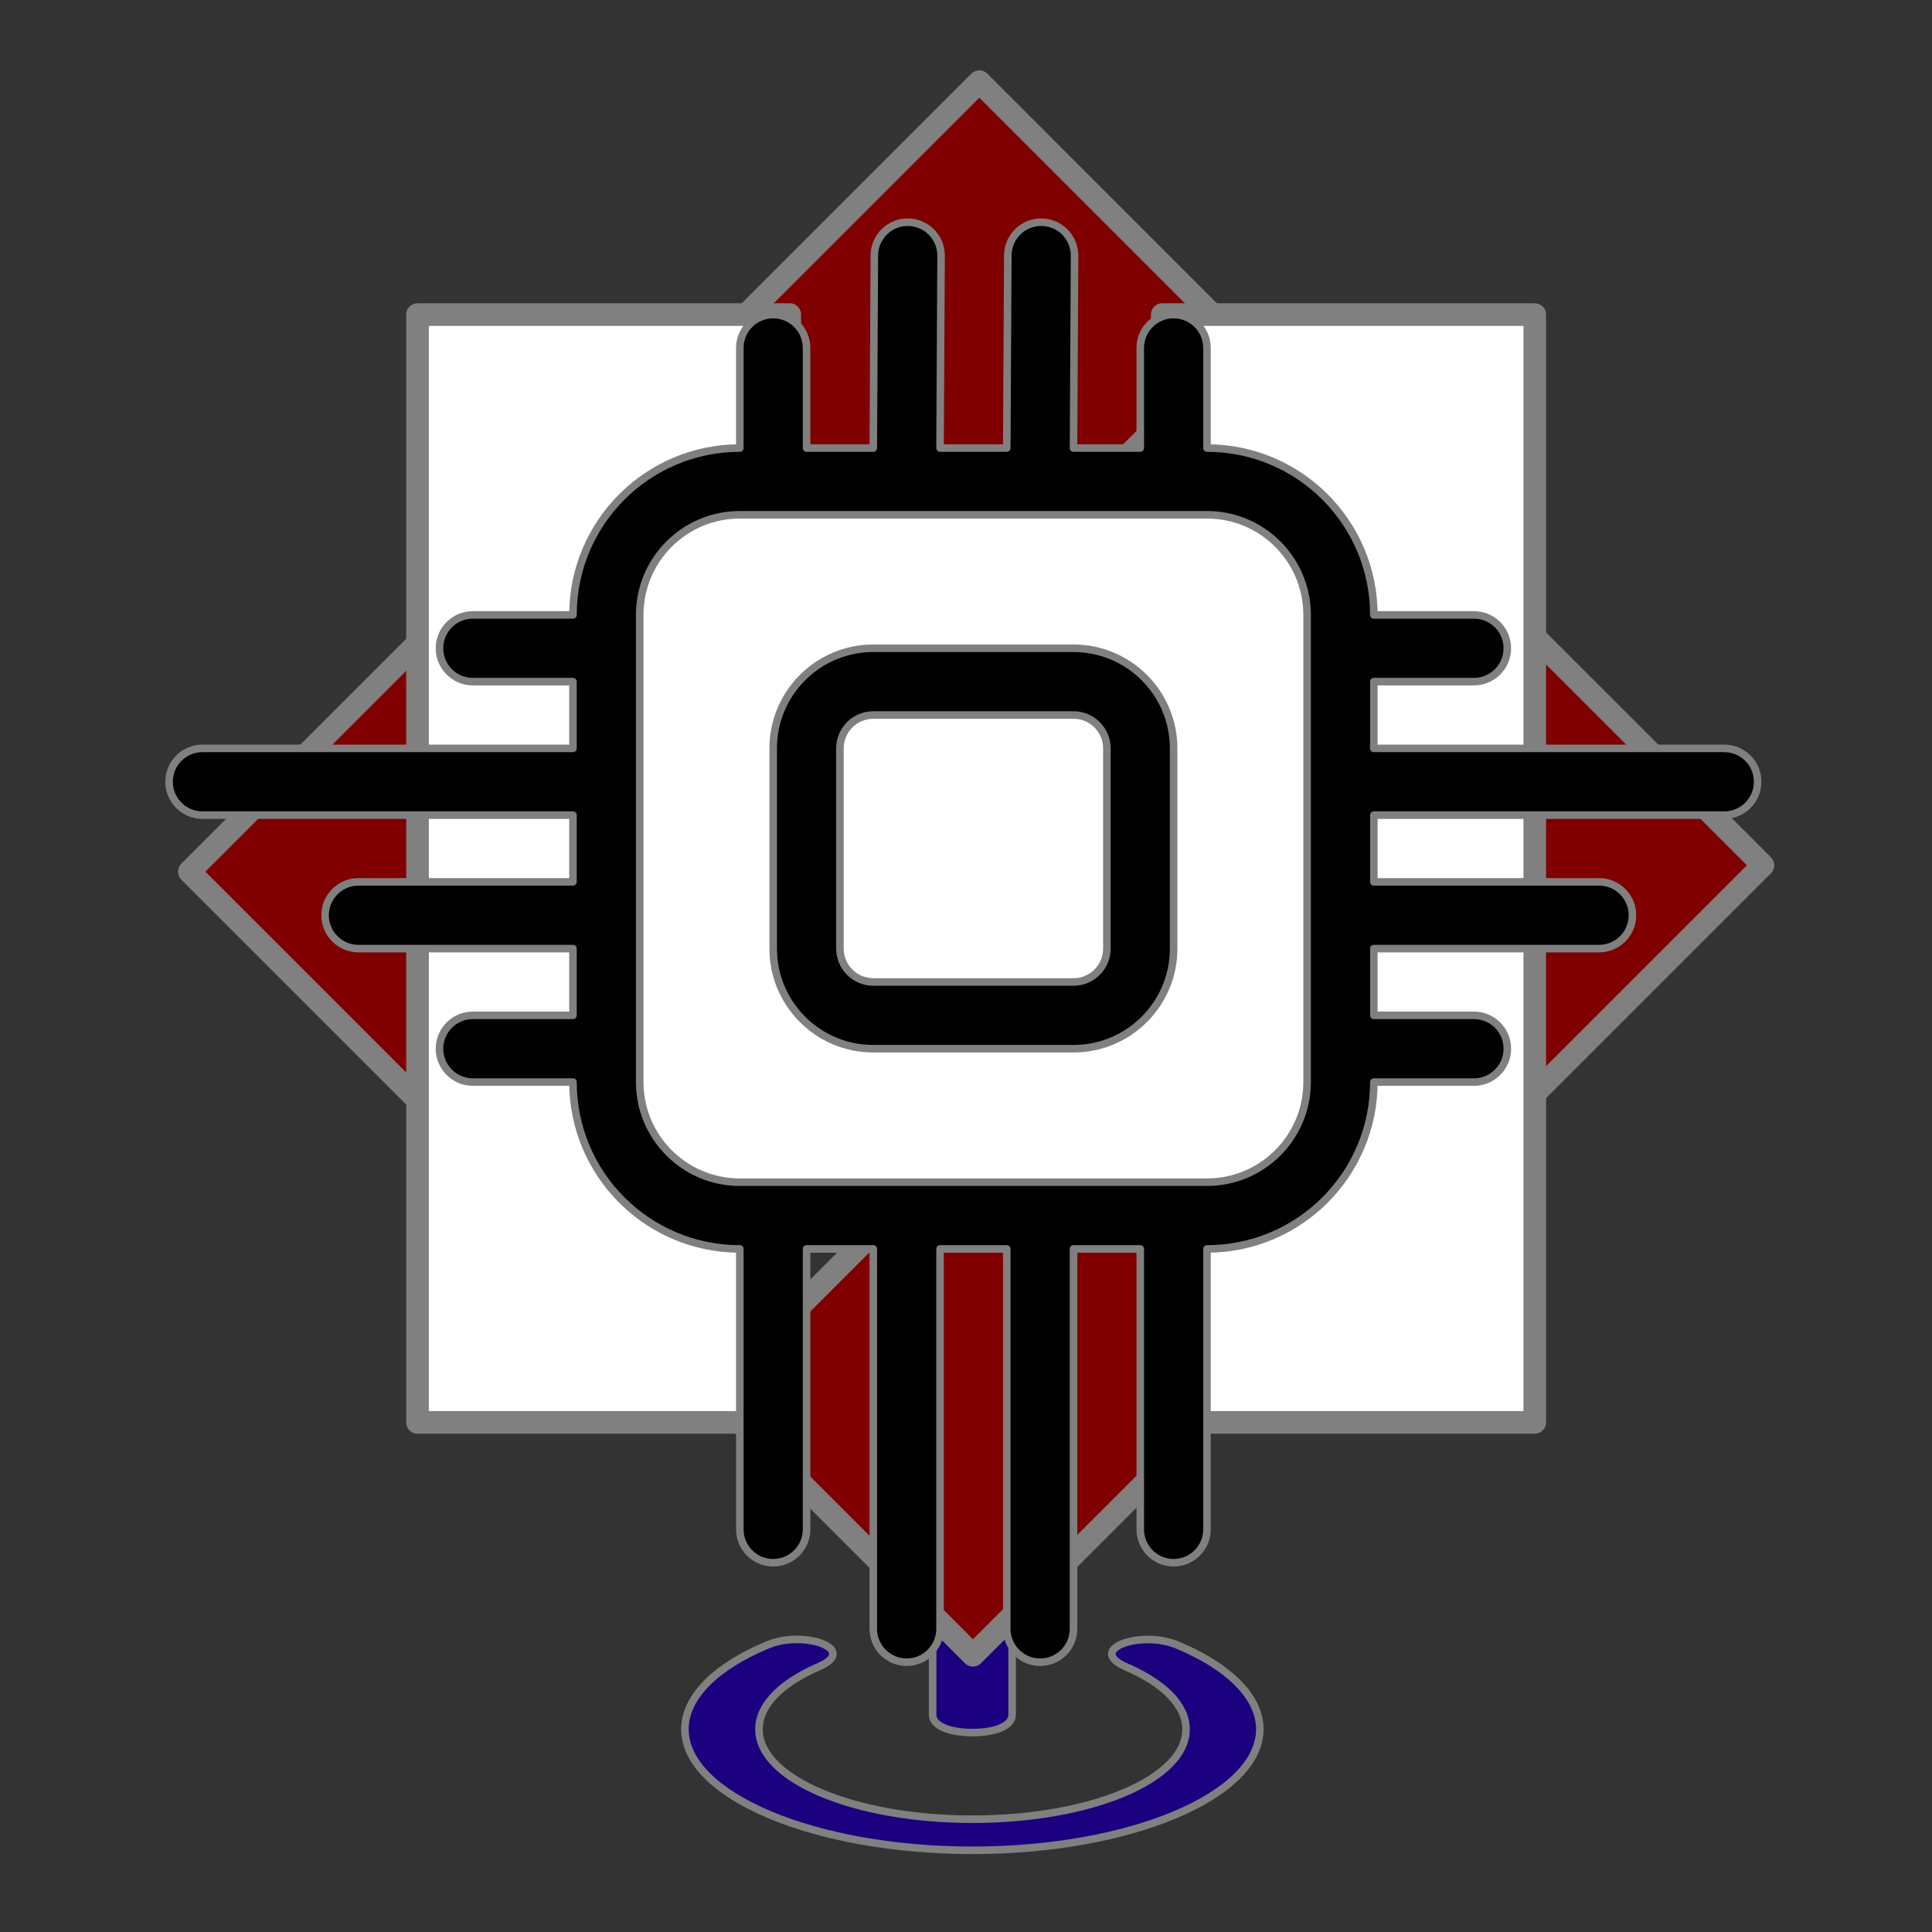
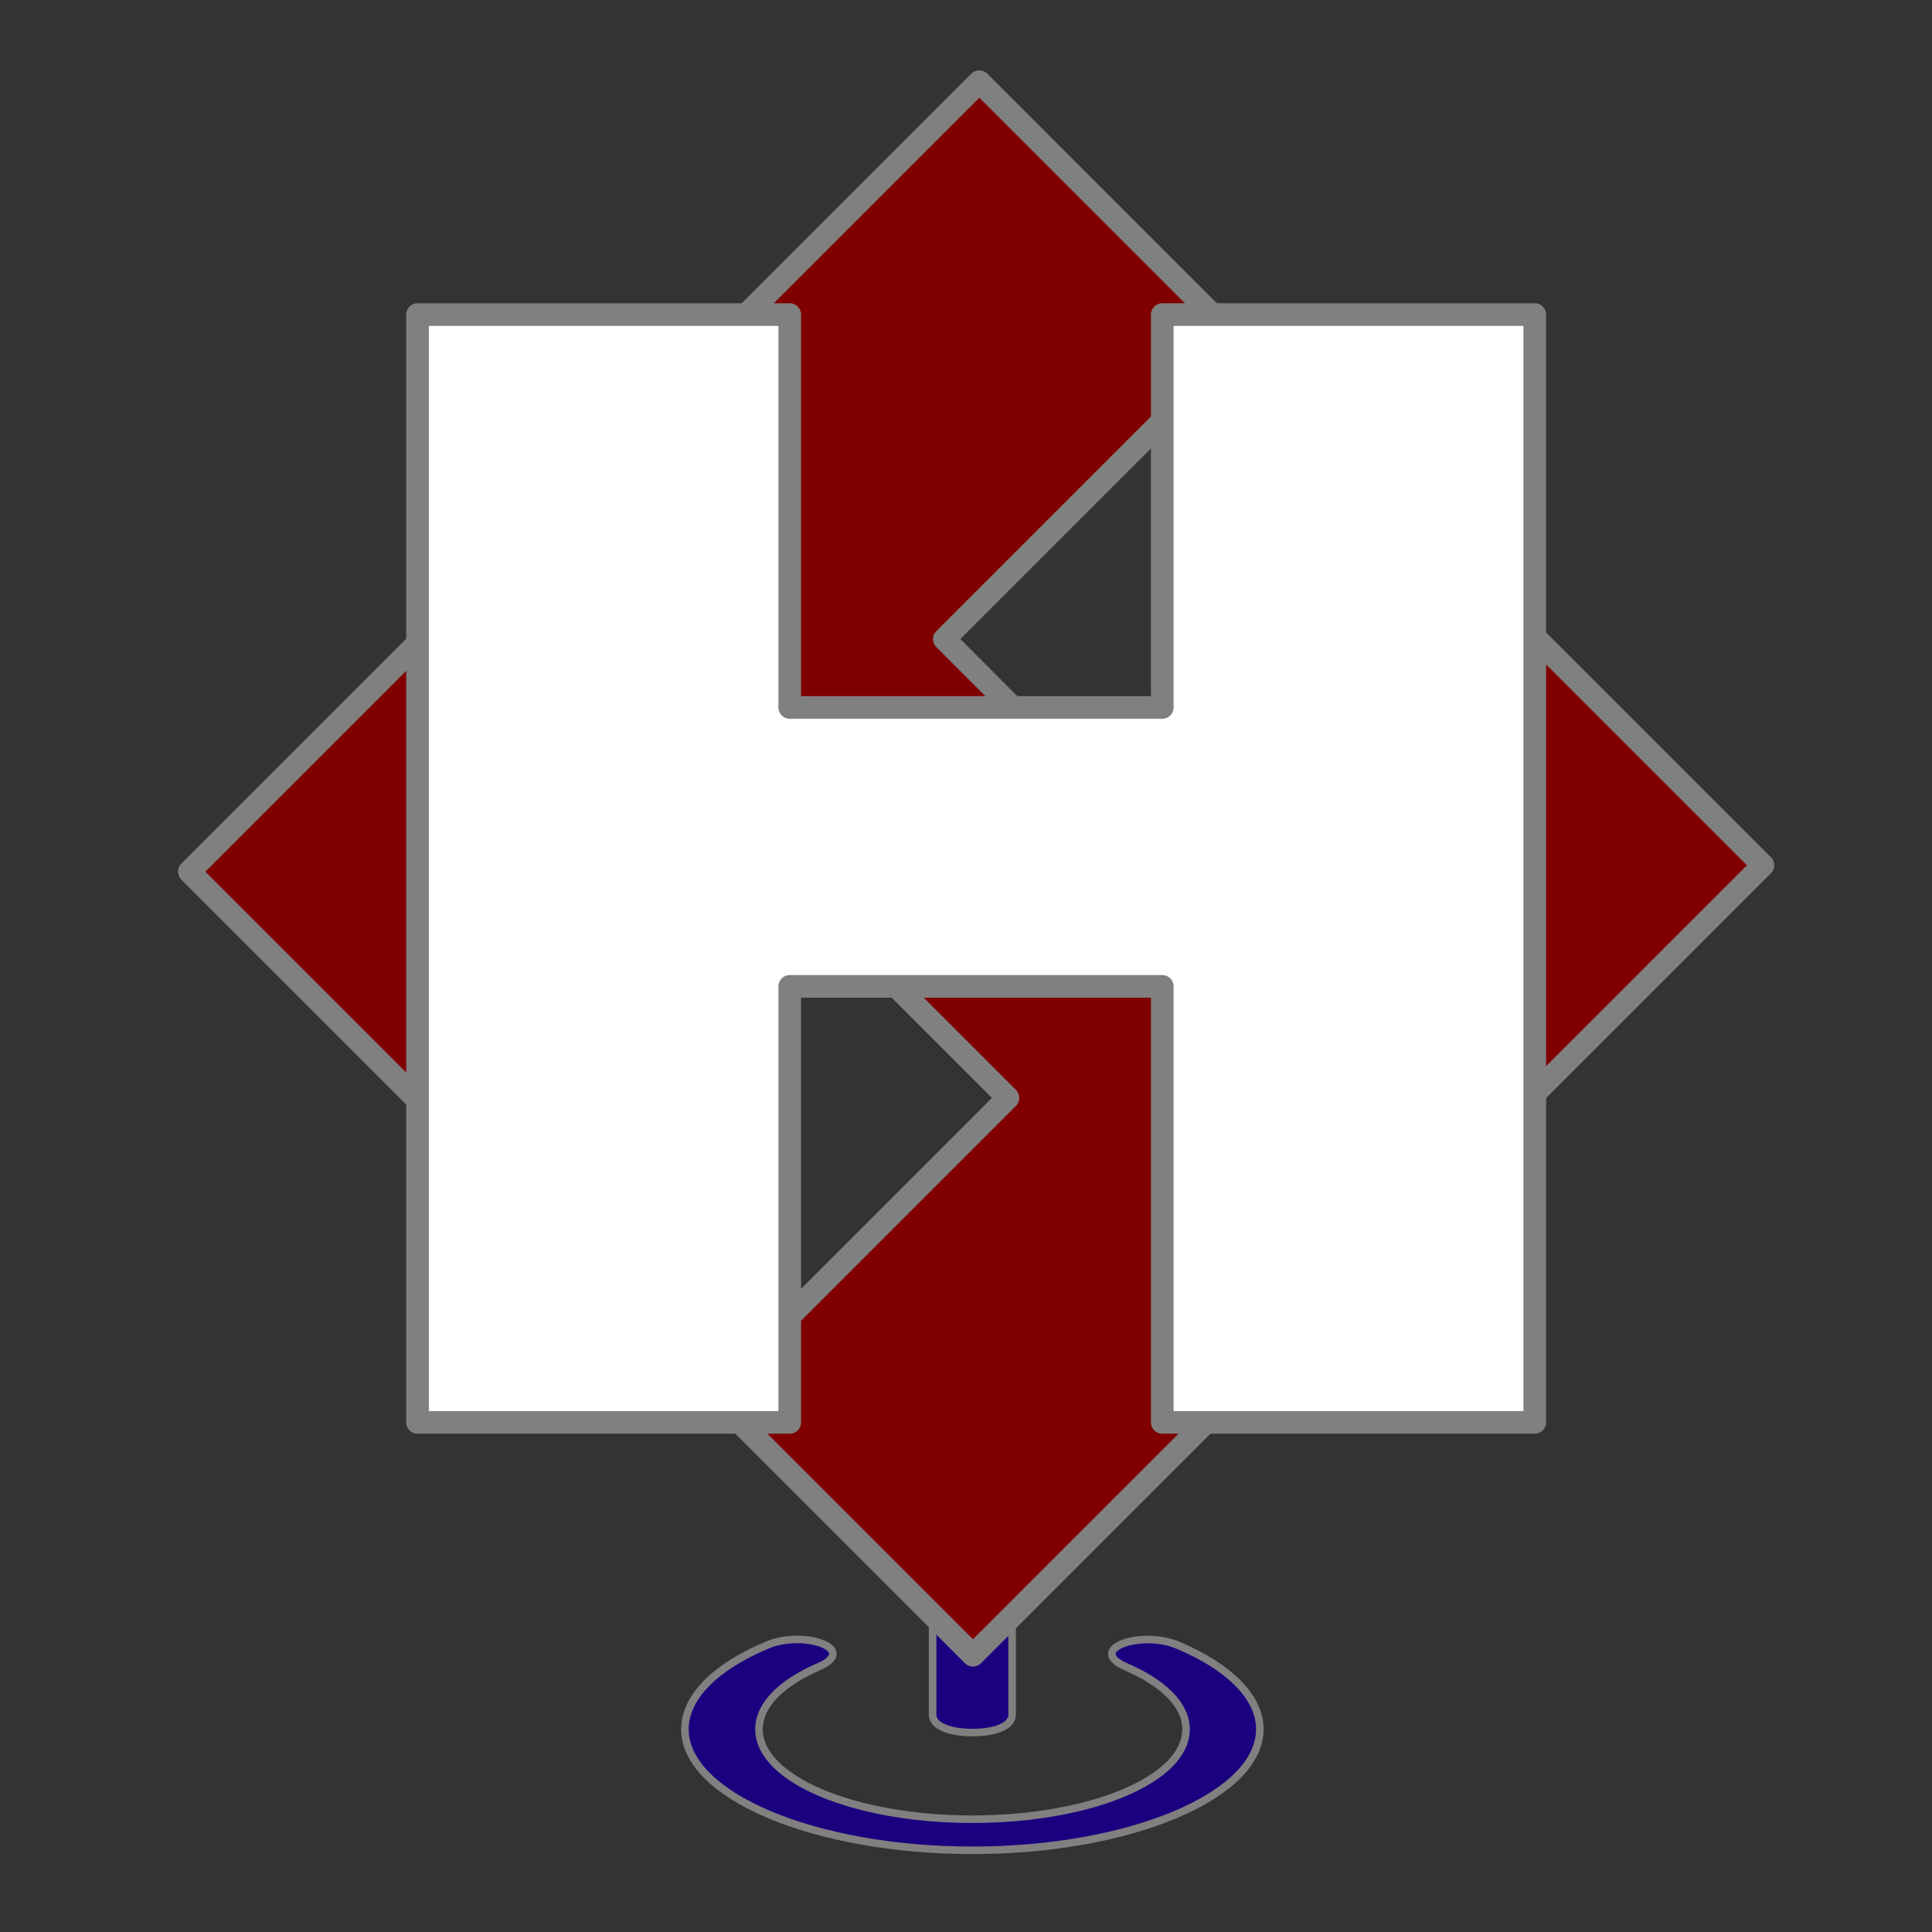
<svg xmlns="http://www.w3.org/2000/svg" xmlns:ns1="http://vectornator.io" height="100%" stroke-miterlimit="10" style="fill-rule:nonzero;clip-rule:evenodd;stroke-linecap:round;stroke-linejoin:round;" version="1.1" viewBox="0 0 1024 1024" width="100%" xml:space="preserve">
  <rect x="0" y="0" width="1024" height="1024" fill="#333333" stroke="none" />
  <defs />
  <g id="レイヤー-1" ns1:layerName="レイヤー 1">
    <g opacity="1" ns1:layerName="グループ 3">
      <g opacity="1" ns1:layerName="グループ 2">
        <path d="M515.448 918.297C528.102 918.297 536.443 914.541 536.443 908.906L536.443 857.771C536.443 852.136 528.102 848.38 515.448 848.38C502.793 848.38 494.309 852.136 494.309 857.771L494.309 908.906C494.309 914.541 502.793 918.297 515.448 918.297ZM515.448 980.701C598.996 980.701 667.733 951.741 667.733 916.54C667.733 898.667 650.045 882.854 624.593 872.13C605.323 863.708 575.844 873.826 596.12 883.157C616.252 891.699 628.619 903.453 628.619 916.54C628.763 942.956 578.145 964.222 515.448 964.222C452.607 964.222 402.276 942.956 402.276 916.54C402.276 903.393 414.643 891.639 434.631 883.096C454.907 873.826 425.428 863.648 406.303 872.069C380.706 882.793 363.019 898.667 363.019 916.54C363.019 951.741 431.755 980.701 515.448 980.701Z" fill="#1b0080" fill-rule="nonzero" opacity="1" stroke="#808080" stroke-linecap="round" stroke-linejoin="round" stroke-width="4" />
      </g>
      <path d="M519.068 43.299L657.508 181.739L500.53 338.717L638.824 477.158L795.949 320.18L934.39 458.621L515.684 877.327L377.243 738.886L534.221 581.908L395.78 443.467L238.802 600.445L100.362 462.005L519.068 43.299Z" fill="#800000" fill-rule="evenodd" opacity="1" stroke="#808080" stroke-linecap="round" stroke-linejoin="round" stroke-width="12" ns1:layerName="path 4" />
      <path d="M221.295 166.733L418.584 166.733L418.584 374.973L616.02 374.973L616.02 166.733L813.456 166.733L813.456 753.892L616.02 753.892L616.02 522.8L418.584 522.8L418.584 753.892L221.295 753.892L221.295 166.733Z" fill="#ffffff" fill-rule="evenodd" opacity="1" stroke="#808080" stroke-linecap="round" stroke-linejoin="round" stroke-width="12" ns1:layerName="path 6" />
      <g opacity="1" ns1:layerName="グループ 1">
-         <path d="M687.366 288.479C665.533 267.841 636.629 262.284 593.794 262.284L440.75 262.284C398.33 262.284 369.219 267.841 347.593 288.479C325.967 309.118 320.353 336.305 320.353 377.185L320.353 523.242C320.353 564.321 325.967 591.706 347.593 612.146C369.427 632.785 398.33 638.341 440.958 638.341L593.794 638.341C636.629 638.341 665.741 632.785 687.366 612.146C708.992 591.508 714.398 564.321 714.398 523.242L714.398 377.383C714.398 336.305 708.992 308.919 687.366 288.479Z" fill="#ffffff" fill-rule="nonzero" opacity="1" stroke="none" />
-       </g>
-       <path d="M409.806 166.733C419.575 166.733 427.493 174.652 427.493 184.42L427.493 237.48L462.866 237.48L463.417 135.457C463.417 125.689 471.336 117.77 481.104 117.77C490.872 117.77 498.79 125.689 498.79 135.457L498.24 237.48L533.613 237.48L534.164 135.457C534.164 125.689 542.082 117.77 551.85 117.77C561.618 117.77 569.537 125.689 569.537 135.457L568.986 237.48L604.36 237.48L604.36 184.42C604.36 174.652 612.278 166.733 622.046 166.733C631.814 166.733 639.733 174.652 639.733 184.42L639.733 237.48C688.573 237.48 728.166 277.073 728.166 325.913L781.226 325.913C790.994 325.913 798.913 333.831 798.913 343.6C798.913 353.368 790.994 361.286 781.226 361.286L728.166 361.286L728.166 396.659L913.9 396.659C923.668 396.659 931.586 404.578 931.586 414.346C931.586 424.114 923.668 432.033 913.9 432.033L728.166 432.033L728.166 467.406L847.546 467.406C857.314 467.406 865.233 475.325 865.233 485.093C865.233 494.861 857.314 502.779 847.546 502.779L728.166 502.779L728.166 538.153L781.226 538.153C790.994 538.153 798.913 546.071 798.913 555.839C798.913 565.607 790.994 573.526 781.226 573.526L728.166 573.526C728.166 622.366 688.573 661.959 639.733 661.959L639.733 810.596C639.733 820.364 631.814 828.283 622.046 828.283C612.278 828.283 604.36 820.364 604.36 810.596L604.36 661.959L568.986 661.959L568.986 863.329C568.986 873.097 561.068 881.015 551.3 881.015C541.532 881.015 533.613 873.097 533.613 863.329L533.613 661.959L498.24 661.959L498.24 863.329C498.24 873.097 490.321 881.015 480.553 881.015C470.785 881.015 462.866 873.097 462.866 863.329L462.866 661.959L427.493 661.959L427.493 810.596C427.493 820.364 419.575 828.283 409.806 828.283C400.038 828.283 392.12 820.364 392.12 810.596L392.12 661.959C343.28 661.959 303.687 622.366 303.687 573.526L250.627 573.526C240.859 573.526 232.94 565.607 232.94 555.839C232.94 546.071 240.859 538.153 250.627 538.153L303.687 538.153L303.687 502.779L189.988 502.779C180.22 502.779 172.301 494.861 172.301 485.093C172.301 475.325 180.22 467.406 189.988 467.406L303.687 467.406L303.687 432.033L107.297 432.033C97.529 432.033 89.61 424.114 89.61 414.346C89.61 404.578 97.529 396.659 107.297 396.659L303.687 396.659L303.687 361.286L250.627 361.286C240.859 361.286 232.94 353.368 232.94 343.6C232.94 333.831 240.859 325.913 250.627 325.913L303.687 325.913C303.687 277.073 343.28 237.48 392.12 237.48L392.12 184.42C392.12 174.652 400.038 166.733 409.806 166.733ZM392.12 272.853C362.816 272.853 339.06 296.609 339.06 325.913L339.06 573.526C339.06 602.83 362.816 626.586 392.12 626.586L639.733 626.586C669.037 626.586 692.793 602.83 692.793 573.526L692.793 325.913C692.793 296.609 669.037 272.853 639.733 272.853L392.12 272.853ZM409.806 396.659C409.806 367.355 433.562 343.6 462.866 343.6L568.986 343.6C598.29 343.6 622.046 367.355 622.046 396.659L622.046 502.779C622.046 532.084 598.29 555.839 568.986 555.839L462.866 555.839C433.562 555.839 409.806 532.084 409.806 502.779L409.806 396.659ZM462.866 378.973C453.098 378.973 445.18 386.891 445.18 396.659L445.18 502.779C445.18 512.547 453.098 520.466 462.866 520.466L568.986 520.466C578.754 520.466 586.673 512.547 586.673 502.779L586.673 396.659C586.673 386.891 578.754 378.973 568.986 378.973L462.866 378.973Z" fill="#000000" fill-rule="nonzero" opacity="1" stroke="#808080" stroke-linecap="round" stroke-linejoin="round" stroke-width="4" ns1:layerName="path 8" />
+         </g>
    </g>
  </g>
</svg>